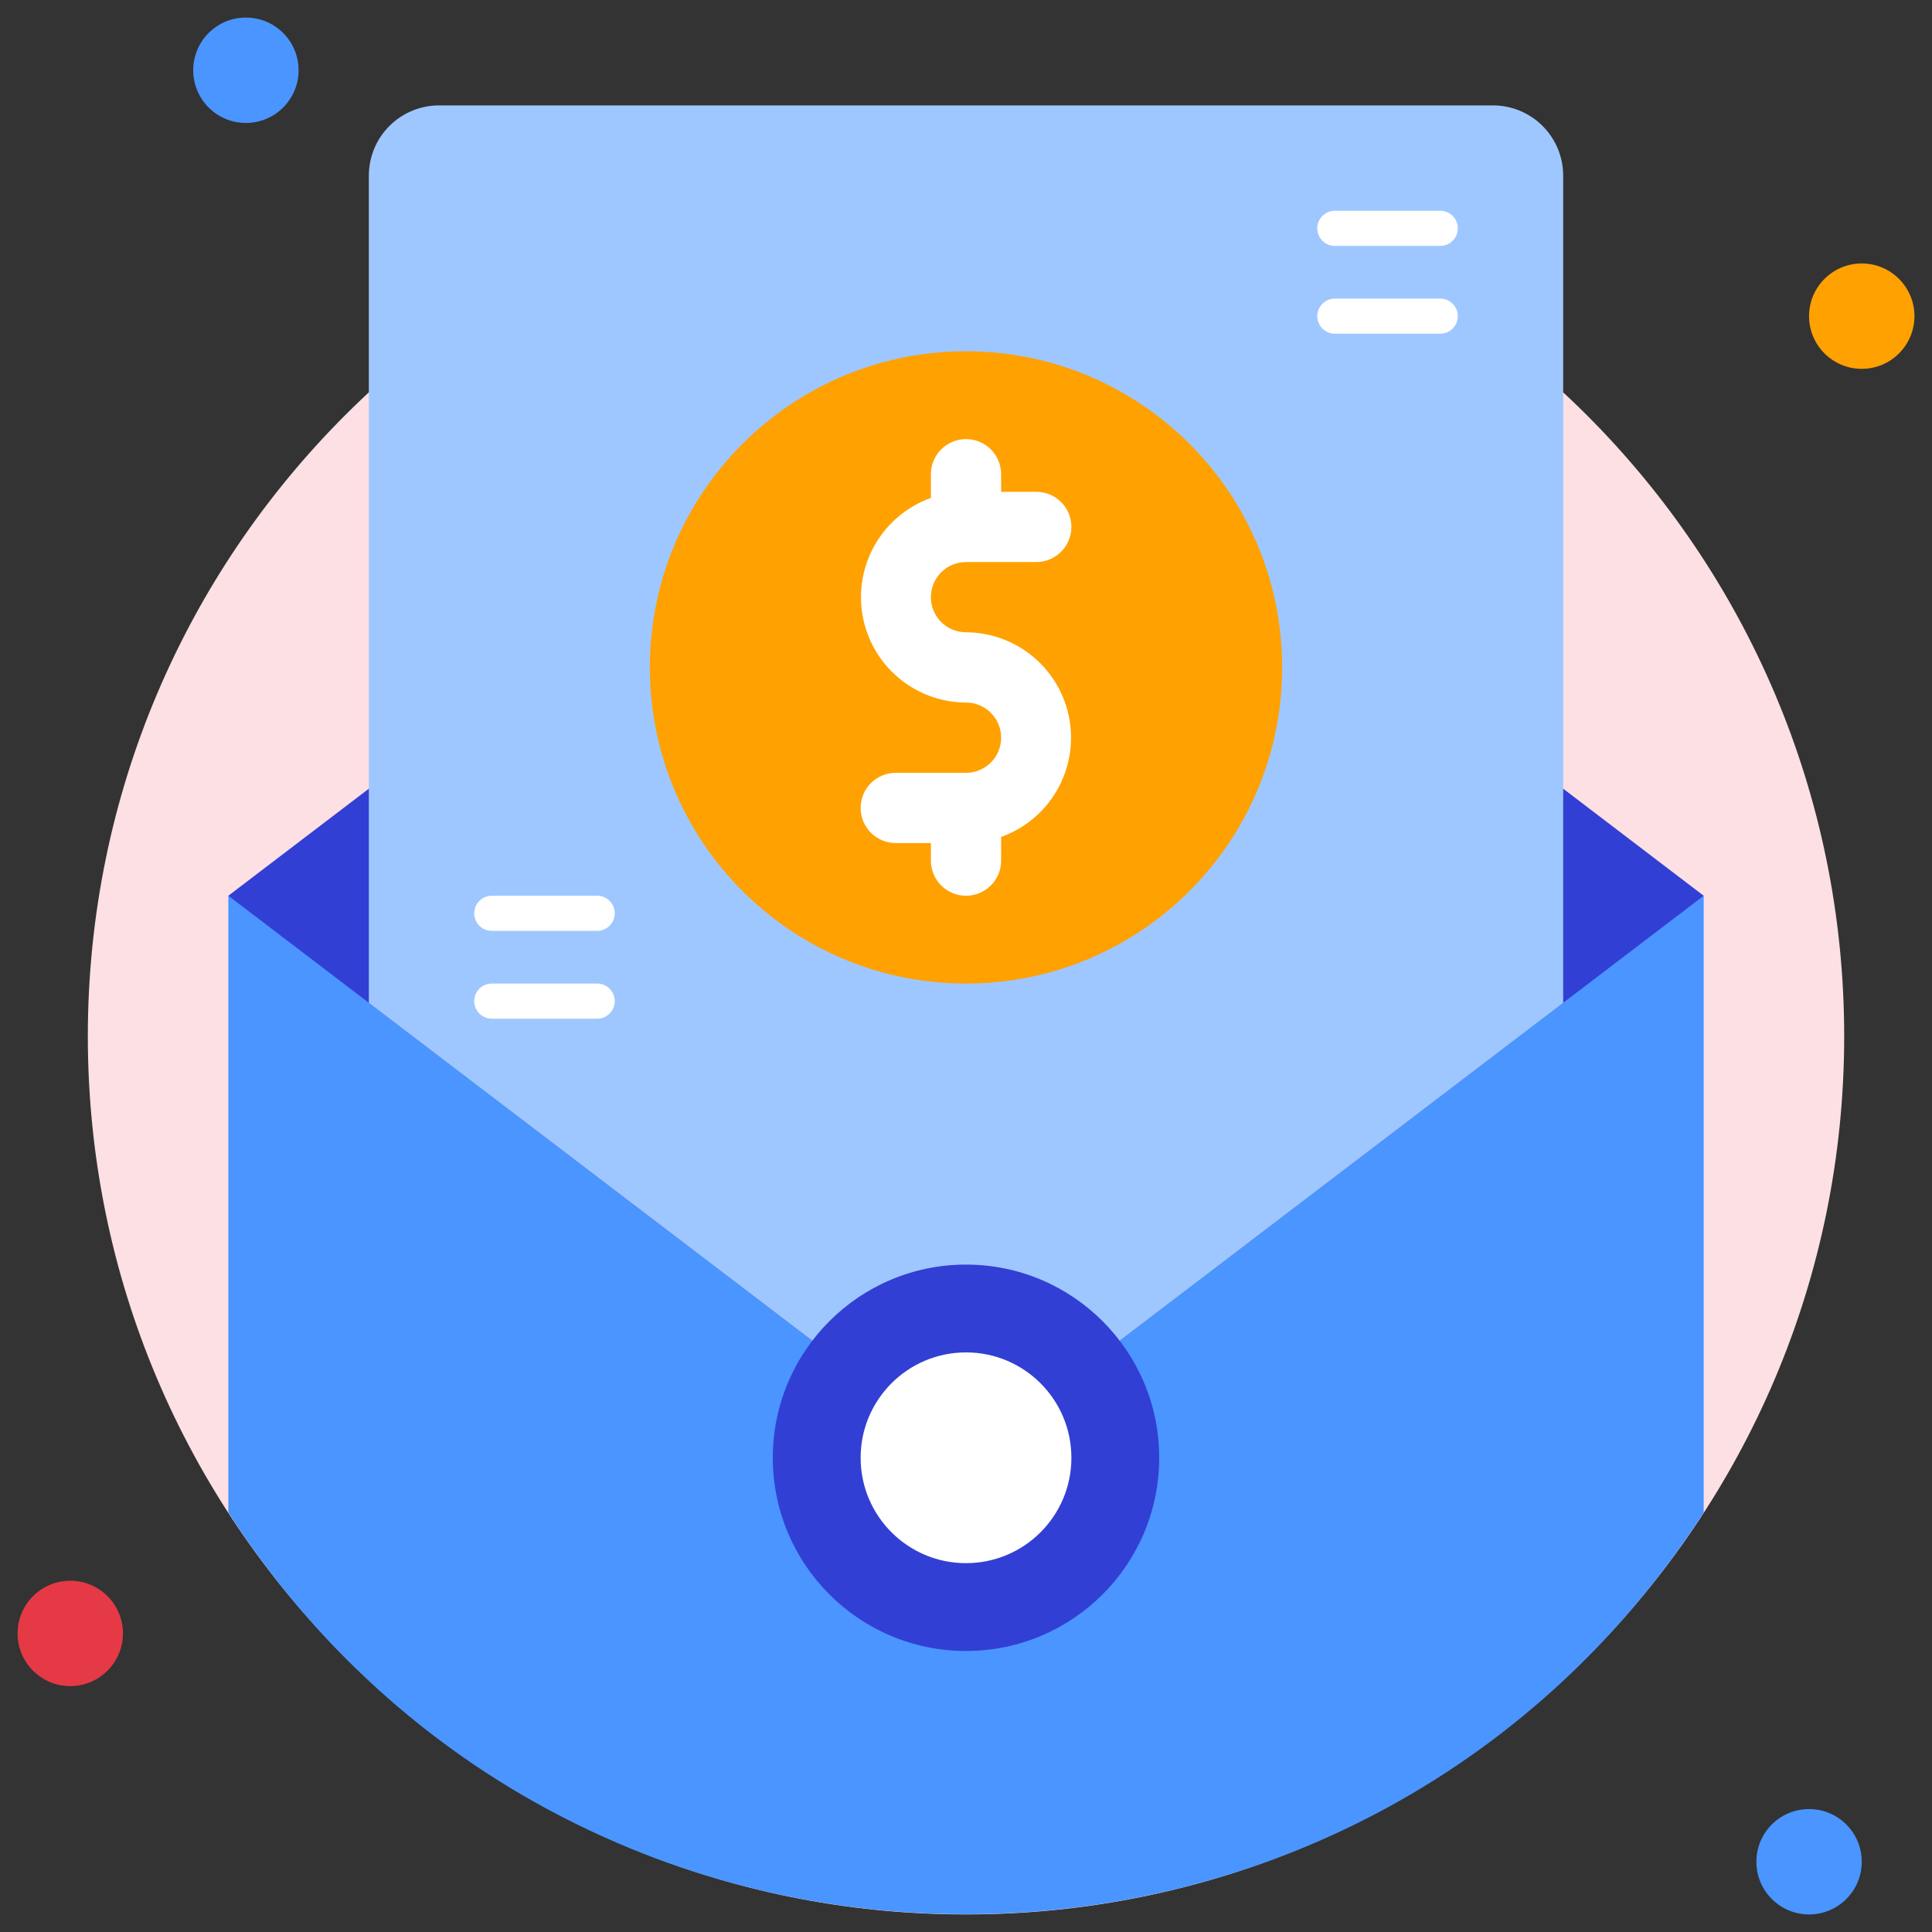
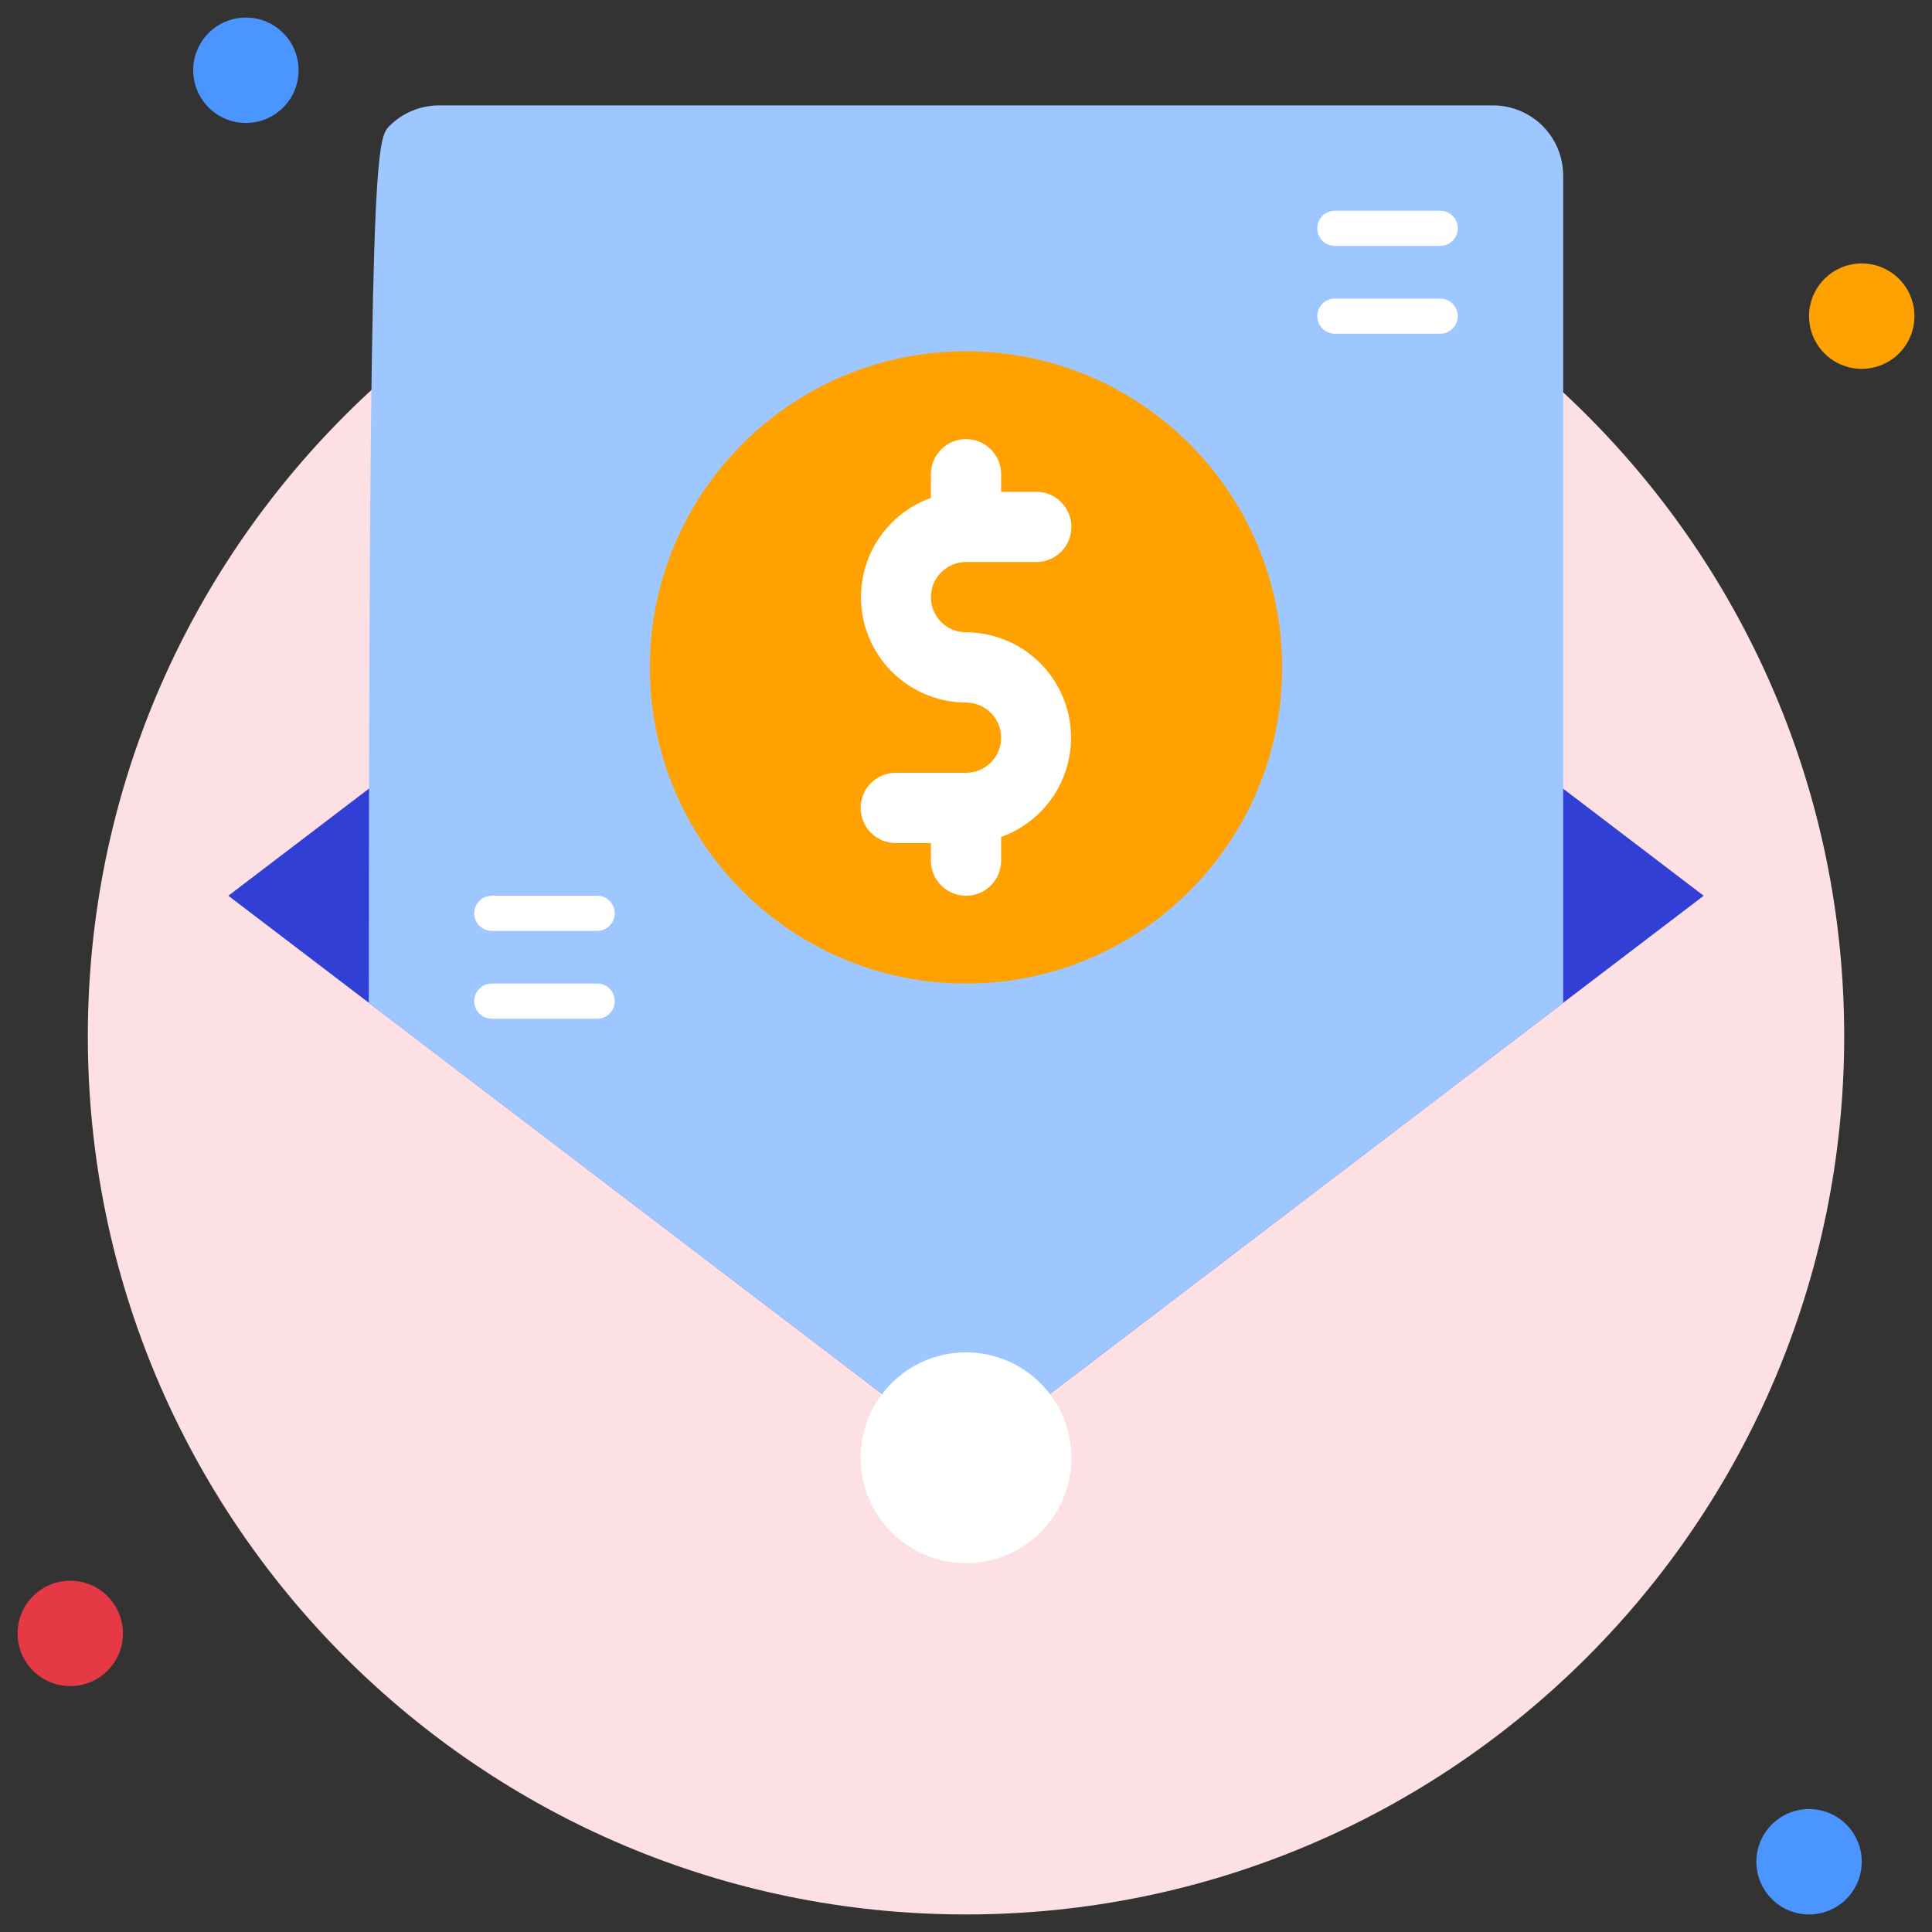
<svg xmlns="http://www.w3.org/2000/svg" width="80" height="80" viewBox="0 0 80 80" fill="none">
  <rect x="0" y="0" width="80" height="80" fill="#333333" stroke="none" />
  <g clip-path="url(#clip0_264_2622)">
    <path d="M40 79.273C60.083 79.273 76.364 62.992 76.364 42.909C76.364 22.826 60.083 6.546 40 6.546C19.917 6.546 3.637 22.826 3.637 42.909C3.637 62.992 19.917 79.273 40 79.273Z" fill="#FCE0E3" />
    <path d="M10.182 5.091C11.387 5.091 12.364 4.114 12.364 2.909C12.364 1.704 11.387 0.727 10.182 0.727C8.977 0.727 8 1.704 8 2.909C8 4.114 8.977 5.091 10.182 5.091Z" fill="#4A95FF" />
    <path d="M77.091 15.273C78.296 15.273 79.273 14.296 79.273 13.091C79.273 11.886 78.296 10.909 77.091 10.909C75.886 10.909 74.909 11.886 74.909 13.091C74.909 14.296 75.886 15.273 77.091 15.273Z" fill="#FFA100" />
    <path d="M74.909 79.273C76.114 79.273 77.091 78.296 77.091 77.091C77.091 75.886 76.114 74.909 74.909 74.909C73.704 74.909 72.728 75.886 72.728 77.091C72.728 78.296 73.704 79.273 74.909 79.273Z" fill="#4A95FF" />
    <path d="M2.909 69.818C4.114 69.818 5.091 68.841 5.091 67.636C5.091 66.431 4.114 65.455 2.909 65.455C1.704 65.455 0.728 66.431 0.728 67.636C0.728 68.841 1.704 69.818 2.909 69.818Z" fill="#E63946" />
-     <path d="M70.546 37.091V62.633C56.219 84.793 23.797 84.822 9.455 62.633V37.091H70.546Z" fill="#4A95FF" />
    <path d="M40.001 13.818L9.455 37.091L40.001 60.364L70.546 37.091L40.001 13.818Z" fill="#323FD4" />
-     <path d="M64.728 7.273V41.527L40.001 60.364L15.273 41.527V7.273C15.273 6.501 15.58 5.761 16.125 5.216C16.671 4.67 17.411 4.364 18.183 4.364H61.819C62.59 4.364 63.33 4.67 63.876 5.216C64.421 5.761 64.728 6.501 64.728 7.273Z" fill="#9FC7FF" />
+     <path d="M64.728 7.273V41.527L40.001 60.364L15.273 41.527C15.273 6.501 15.58 5.761 16.125 5.216C16.671 4.67 17.411 4.364 18.183 4.364H61.819C62.59 4.364 63.33 4.67 63.876 5.216C64.421 5.761 64.728 6.501 64.728 7.273Z" fill="#9FC7FF" />
    <path d="M40 40.727C47.23 40.727 53.091 34.866 53.091 27.636C53.091 20.407 47.23 14.546 40 14.546C32.77 14.546 26.909 20.407 26.909 27.636C26.909 34.866 32.77 40.727 40 40.727Z" fill="#FFA100" />
    <path d="M40 26.182C39.615 26.182 39.245 26.029 38.972 25.756C38.699 25.483 38.546 25.113 38.546 24.727C38.546 24.342 38.699 23.972 38.972 23.699C39.245 23.426 39.615 23.273 40 23.273H42.909C43.295 23.273 43.665 23.119 43.938 22.847C44.211 22.574 44.364 22.204 44.364 21.818C44.364 21.433 44.211 21.062 43.938 20.79C43.665 20.517 43.295 20.364 42.909 20.364H41.455V19.636C41.455 19.251 41.302 18.881 41.029 18.608C40.756 18.335 40.386 18.182 40 18.182C39.615 18.182 39.245 18.335 38.972 18.608C38.699 18.881 38.546 19.251 38.546 19.636V20.618C37.579 20.964 36.765 21.639 36.247 22.526C35.729 23.413 35.54 24.454 35.714 25.466C35.887 26.478 36.413 27.396 37.197 28.059C37.981 28.722 38.974 29.088 40 29.091C40.386 29.091 40.756 29.244 41.029 29.517C41.302 29.79 41.455 30.16 41.455 30.546C41.455 30.931 41.302 31.301 41.029 31.574C40.756 31.847 40.386 32 40 32H37.091C36.706 32 36.336 32.153 36.063 32.426C35.79 32.699 35.637 33.069 35.637 33.455C35.637 33.84 35.79 34.21 36.063 34.483C36.336 34.756 36.706 34.909 37.091 34.909H38.546V35.636C38.546 36.022 38.699 36.392 38.972 36.665C39.245 36.938 39.615 37.091 40 37.091C40.386 37.091 40.756 36.938 41.029 36.665C41.302 36.392 41.455 36.022 41.455 35.636V34.655C42.422 34.309 43.236 33.633 43.754 32.747C44.272 31.86 44.461 30.819 44.287 29.807C44.113 28.795 43.588 27.877 42.804 27.214C42.02 26.55 41.027 26.185 40 26.182Z" fill="white" />
-     <path d="M40 68.364C44.418 68.364 48 64.782 48 60.364C48 55.945 44.418 52.364 40 52.364C35.582 52.364 32 55.945 32 60.364C32 64.782 35.582 68.364 40 68.364Z" fill="#323FD4" />
    <path d="M40 64.727C42.41 64.727 44.364 62.774 44.364 60.364C44.364 57.954 42.41 56 40 56C37.59 56 35.637 57.954 35.637 60.364C35.637 62.774 37.59 64.727 40 64.727Z" fill="white" />
    <path d="M59.637 10.182H55.273C55.08 10.182 54.895 10.105 54.759 9.969C54.623 9.832 54.546 9.647 54.546 9.455C54.546 9.262 54.623 9.077 54.759 8.94C54.895 8.804 55.08 8.727 55.273 8.727H59.637C59.83 8.727 60.015 8.804 60.151 8.94C60.288 9.077 60.364 9.262 60.364 9.455C60.364 9.647 60.288 9.832 60.151 9.969C60.015 10.105 59.83 10.182 59.637 10.182Z" fill="white" />
    <path d="M59.637 13.818H55.273C55.08 13.818 54.895 13.742 54.759 13.605C54.623 13.469 54.546 13.284 54.546 13.091C54.546 12.898 54.623 12.713 54.759 12.577C54.895 12.44 55.08 12.364 55.273 12.364H59.637C59.83 12.364 60.015 12.44 60.151 12.577C60.288 12.713 60.364 12.898 60.364 13.091C60.364 13.284 60.288 13.469 60.151 13.605C60.015 13.742 59.83 13.818 59.637 13.818Z" fill="white" />
    <path d="M24.728 38.545H20.364C20.171 38.545 19.986 38.469 19.85 38.333C19.713 38.196 19.637 38.011 19.637 37.818C19.637 37.625 19.713 37.44 19.85 37.304C19.986 37.168 20.171 37.091 20.364 37.091H24.728C24.921 37.091 25.105 37.168 25.242 37.304C25.378 37.44 25.455 37.625 25.455 37.818C25.455 38.011 25.378 38.196 25.242 38.333C25.105 38.469 24.921 38.545 24.728 38.545Z" fill="white" />
    <path d="M24.728 42.182H20.364C20.171 42.182 19.986 42.105 19.85 41.969C19.713 41.832 19.637 41.648 19.637 41.455C19.637 41.262 19.713 41.077 19.85 40.94C19.986 40.804 20.171 40.727 20.364 40.727H24.728C24.921 40.727 25.105 40.804 25.242 40.94C25.378 41.077 25.455 41.262 25.455 41.455C25.455 41.648 25.378 41.832 25.242 41.969C25.105 42.105 24.921 42.182 24.728 42.182Z" fill="white" />
  </g>
  <defs>
    <clipPath id="clip0_264_2622">
      <rect width="80" height="80" fill="white" />
    </clipPath>
  </defs>
</svg>